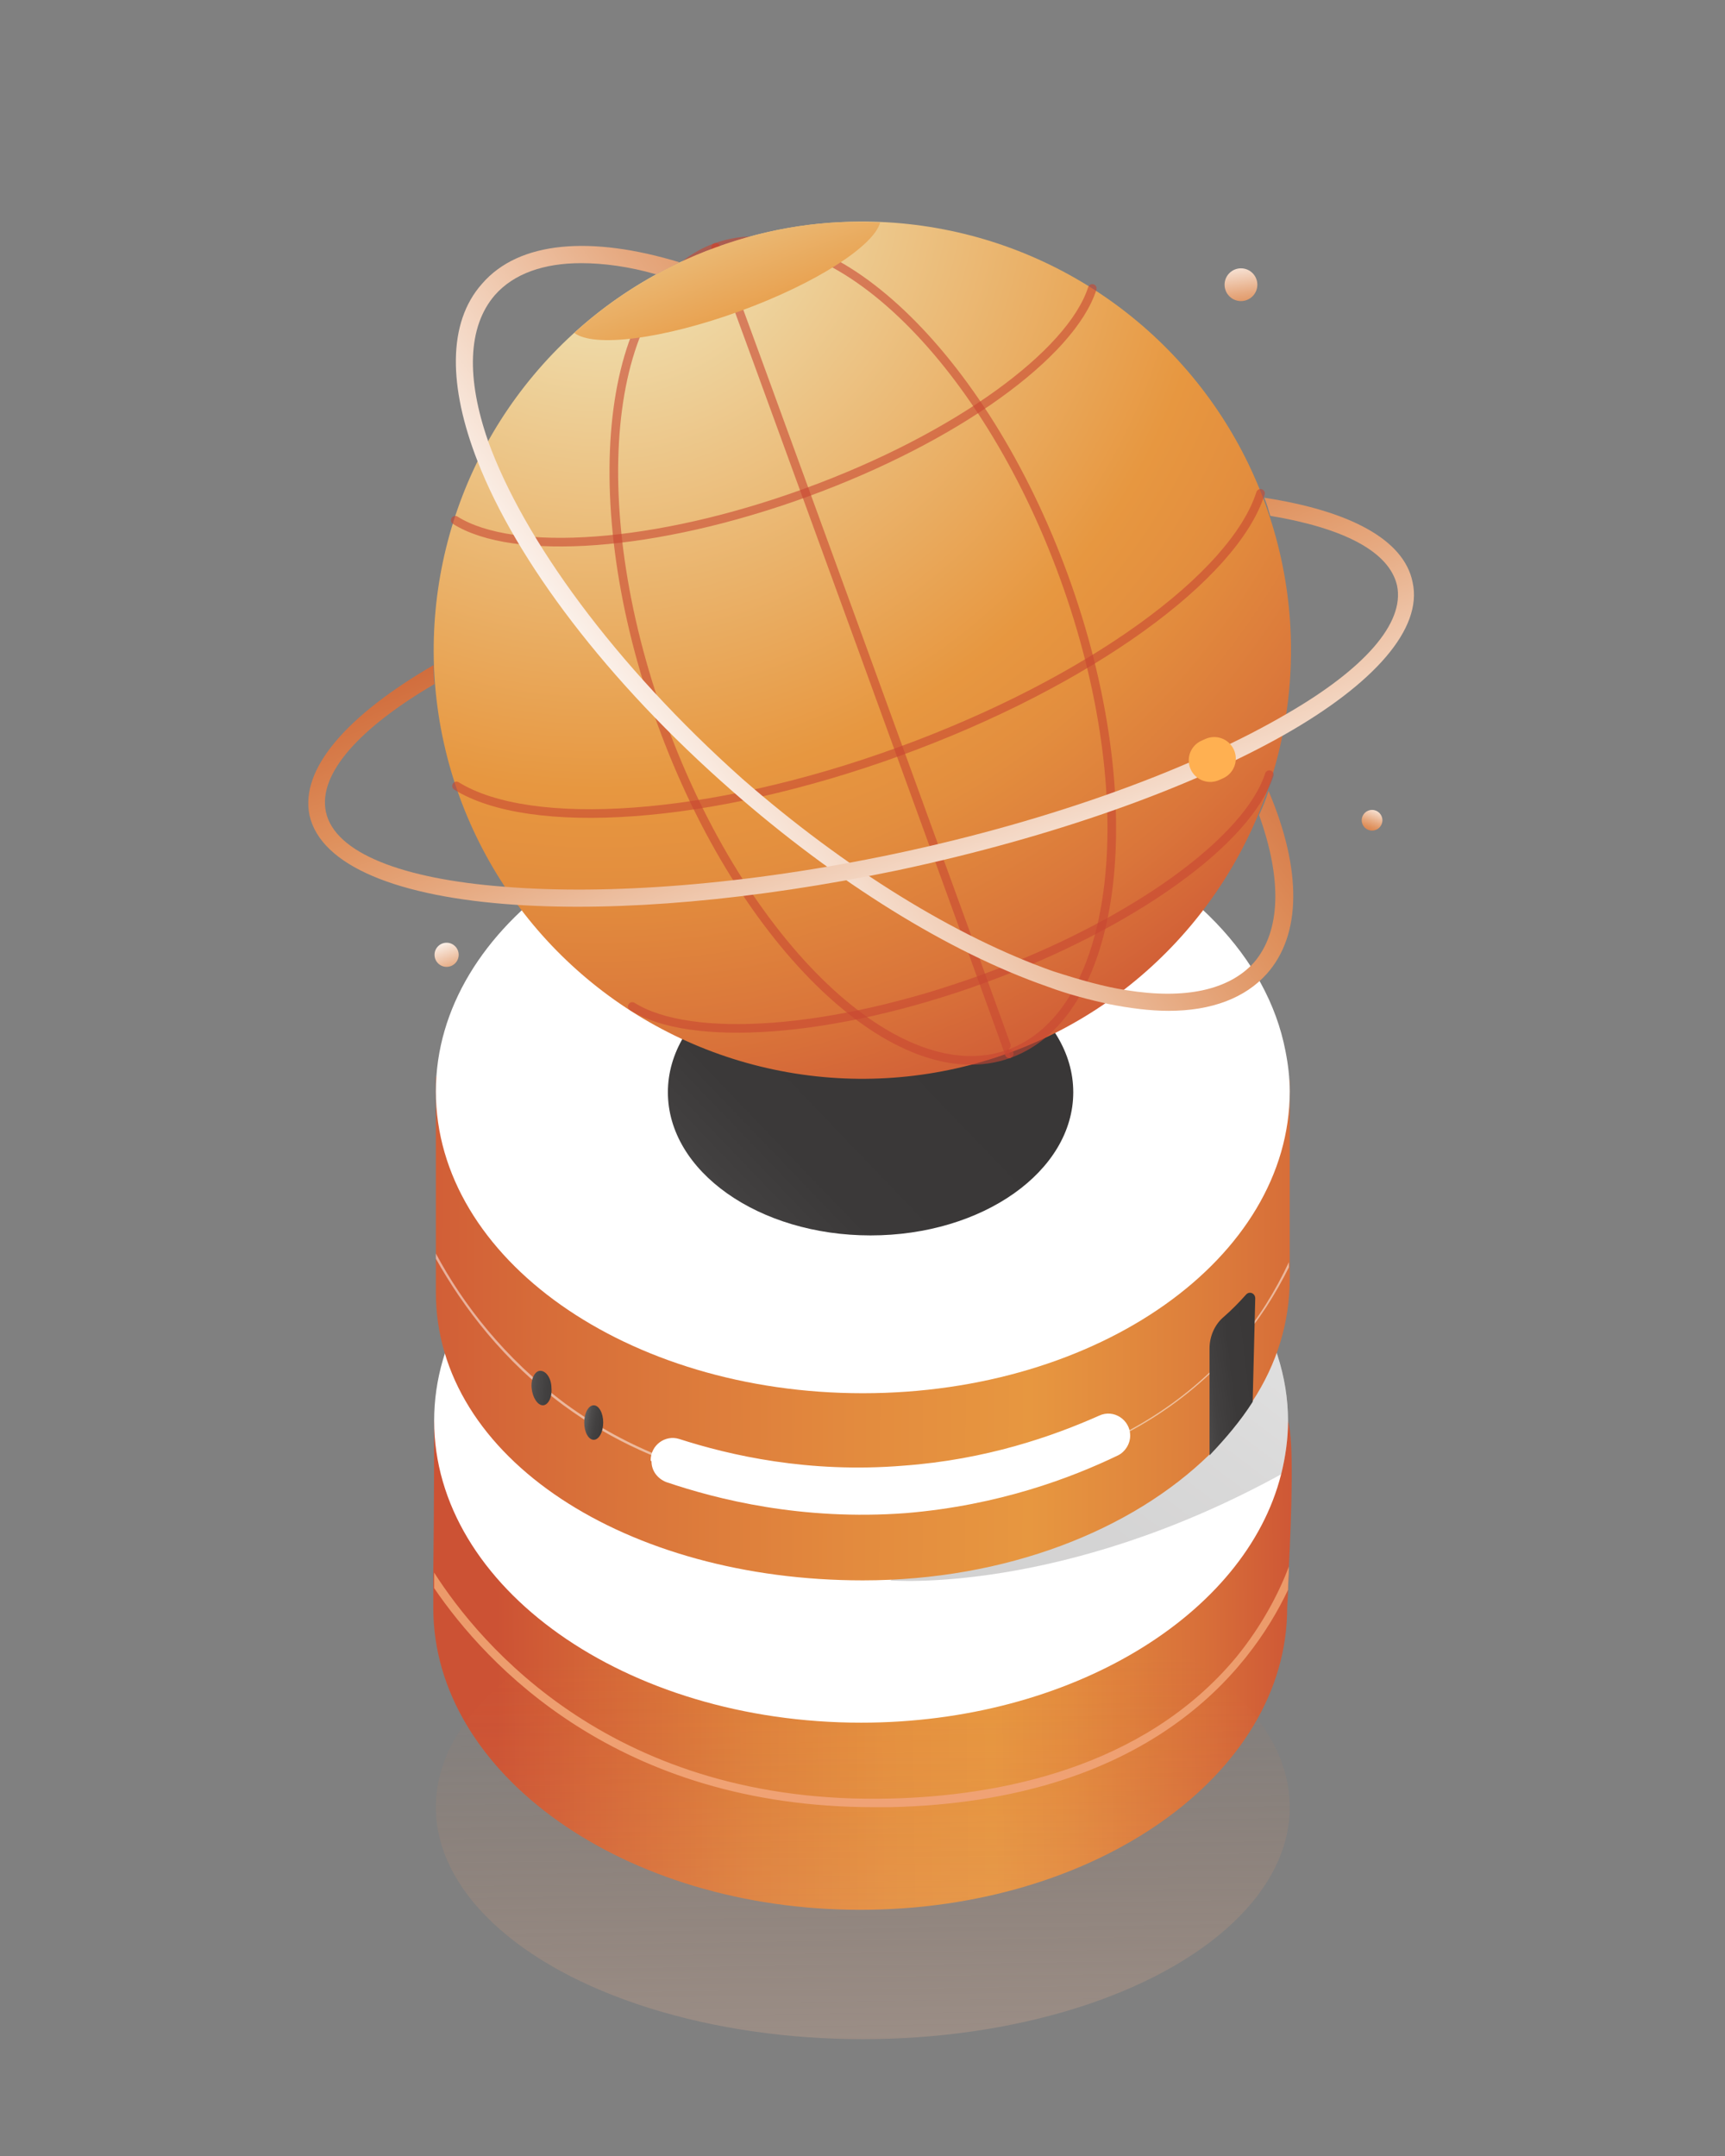
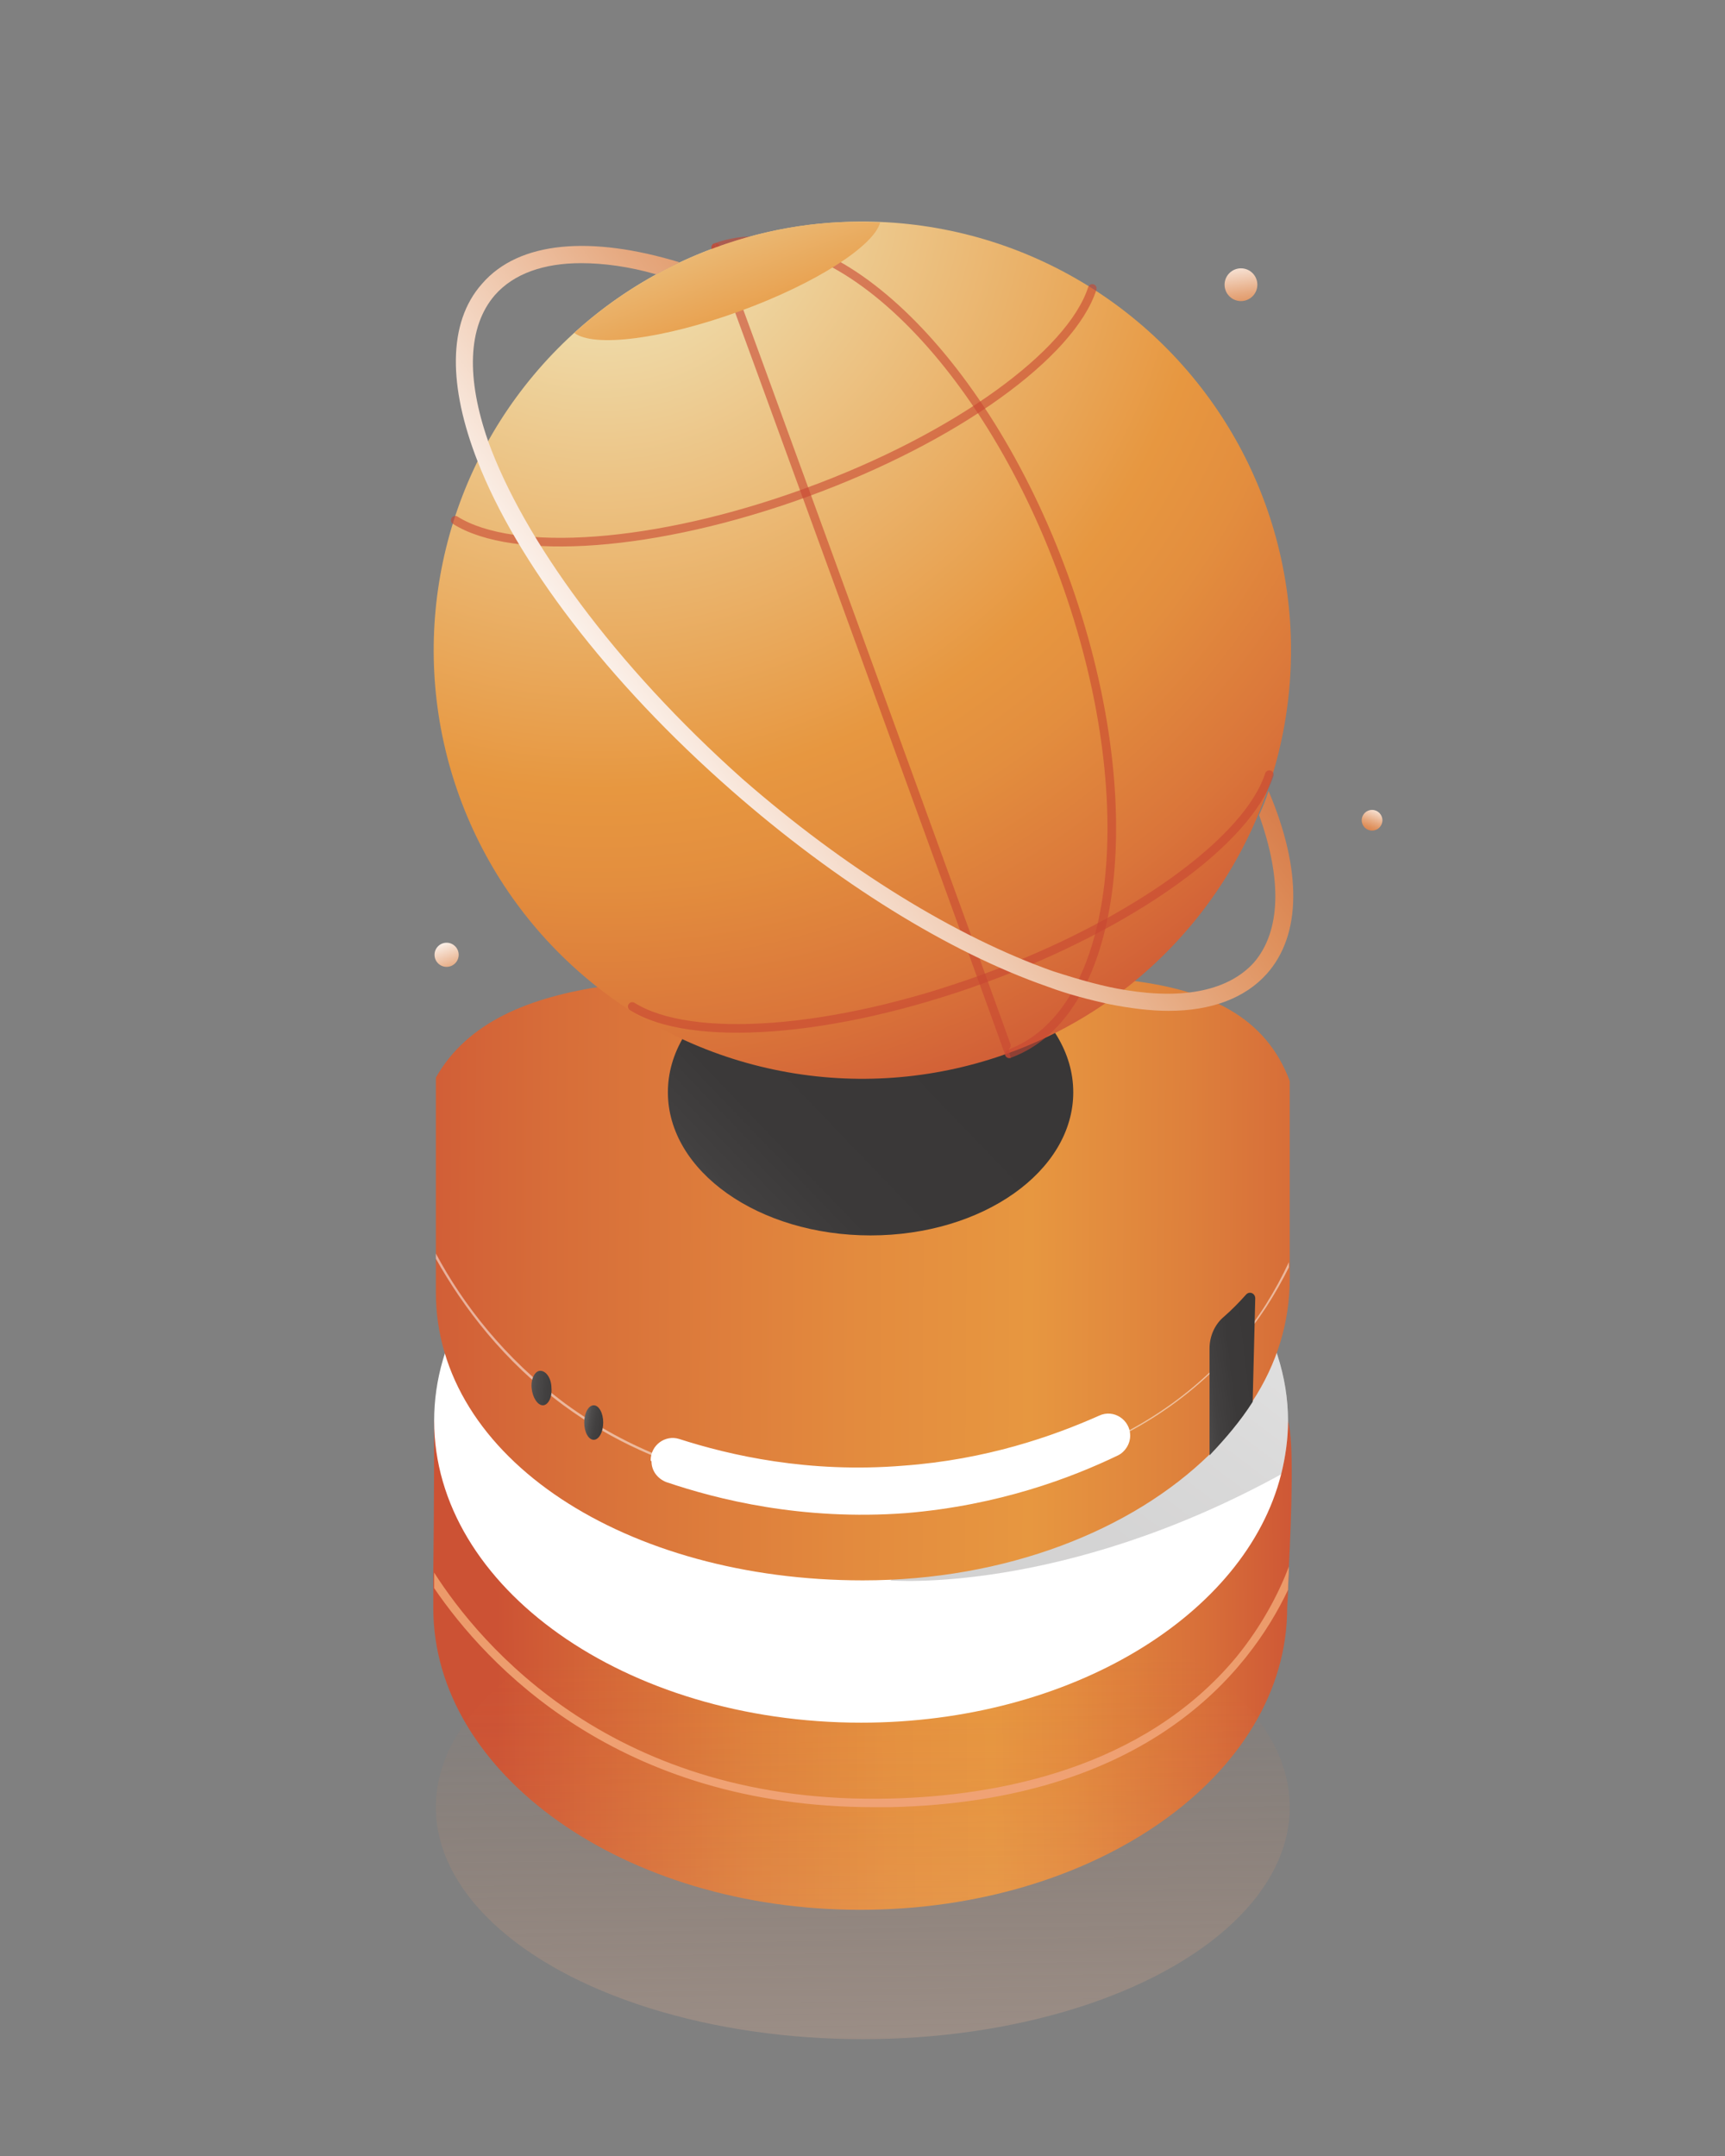
<svg xmlns="http://www.w3.org/2000/svg" viewBox="0 0 200 250" text-rendering="geometricPrecision" shape-rendering="geometricPrecision" style="white-space: pre;">
  <rect x="0" y="0" width="200" height="250" fill="#808080" stroke="none" />
  <defs>
    <linearGradient id="Gradient-0" x1="-85.363" y1="95.939" x2="182.092" y2="93.691" gradientUnits="userSpaceOnUse">
      <stop offset="0.346" stop-color="#cc5234" />
      <stop offset="0.387" stop-color="#d46537" />
      <stop offset="0.455" stop-color="#de813c" />
      <stop offset="0.515" stop-color="#e5913f" />
      <stop offset="0.561" stop-color="#e79740" />
      <stop offset="0.595" stop-color="#e38b3e" />
      <stop offset="0.656" stop-color="#d76d39" />
      <stop offset="0.718" stop-color="#c84733" />
    </linearGradient>
    <linearGradient id="Gradient-1" x1="1.184" y1="96.252" x2="-0.216" y2="-17.851" gradientUnits="userSpaceOnUse">
      <stop offset="0" stop-color="#ffffff" />
      <stop offset="0.102" stop-color="#fdf8f6" stop-opacity="0.9" />
      <stop offset="0.271" stop-color="#f8e7dc" stop-opacity="0.73" />
      <stop offset="0.487" stop-color="#f0cab3" stop-opacity="0.51" />
      <stop offset="0.741" stop-color="#e5a179" stop-opacity="0.26" />
      <stop offset="0.996" stop-color="#d87438" stop-opacity="0" />
    </linearGradient>
    <linearGradient id="Gradient-2" x1="48.914" y1="203.794" x2="50.383" y2="-54.608" gradientUnits="userSpaceOnUse">
      <stop offset="0.107" stop-color="#da7e45" />
      <stop offset="0.215" stop-color="#db7f47" />
      <stop offset="0.254" stop-color="#de854e" />
      <stop offset="0.282" stop-color="#e38e59" />
      <stop offset="0.304" stop-color="#eb9a6a" />
      <stop offset="0.316" stop-color="#f1a477" />
      <stop offset="0.587" stop-color="#e48c57" />
      <stop offset="0.84" stop-color="#db7a40" />
      <stop offset="1" stop-color="#d87438" />
    </linearGradient>
    <linearGradient id="Gradient-3" x1="120.031" y1="26.277" x2="50.398" y2="118.907" gradientUnits="userSpaceOnUse">
      <stop offset="0" stop-color="#ffffff" />
      <stop offset="0.01" stop-color="#fafafa" />
      <stop offset="0.132" stop-color="#c7c7c7" />
      <stop offset="0.255" stop-color="#9c9b9b" />
      <stop offset="0.379" stop-color="#787777" />
      <stop offset="0.502" stop-color="#5c5b5b" />
      <stop offset="0.626" stop-color="#494747" />
      <stop offset="0.75" stop-color="#3d3b3b" />
      <stop offset="0.875" stop-color="#393737" />
    </linearGradient>
    <linearGradient id="Gradient-4" x1="187.98" y1="57.181" x2="-99.727" y2="55.683" gradientUnits="userSpaceOnUse">
      <stop offset="0.245" stop-color="#cc5234" />
      <stop offset="0.352" stop-color="#de813c" />
      <stop offset="0.413" stop-color="#e79740" />
      <stop offset="0.482" stop-color="#e38b3e" />
      <stop offset="0.606" stop-color="#d76d39" />
      <stop offset="0.73" stop-color="#c84733" />
    </linearGradient>
    <linearGradient id="Gradient-5" x1="-32.443" y1="31.073" x2="13.175" y2="-12.696" gradientUnits="userSpaceOnUse">
      <stop offset="0" stop-color="#ffffff" />
      <stop offset="0.003" stop-color="#fbfbfb" />
      <stop offset="0.043" stop-color="#d3d2d2" />
      <stop offset="0.087" stop-color="#afaeae" />
      <stop offset="0.135" stop-color="#8f8e8e" />
      <stop offset="0.189" stop-color="#747272" />
      <stop offset="0.25" stop-color="#5e5c5c" />
      <stop offset="0.321" stop-color="#4d4b4b" />
      <stop offset="0.409" stop-color="#424040" />
      <stop offset="0.532" stop-color="#3b3939" />
      <stop offset="0.875" stop-color="#393737" />
    </linearGradient>
    <linearGradient id="Gradient-6" x1="-2.98" y1="-0.486" x2="4.846" y2="0.889" gradientUnits="userSpaceOnUse">
      <stop offset="0" stop-color="#ffffff" />
      <stop offset="0.003" stop-color="#fbfbfb" />
      <stop offset="0.043" stop-color="#d3d2d2" />
      <stop offset="0.087" stop-color="#afaeae" />
      <stop offset="0.135" stop-color="#8f8e8e" />
      <stop offset="0.189" stop-color="#747272" />
      <stop offset="0.25" stop-color="#5e5c5c" />
      <stop offset="0.321" stop-color="#4d4b4b" />
      <stop offset="0.409" stop-color="#424040" />
      <stop offset="0.532" stop-color="#3b3939" />
      <stop offset="0.875" stop-color="#393737" />
    </linearGradient>
    <linearGradient id="Gradient-7" x1="-14.334" y1="71.544" x2="-0.269" y2="73.659" gradientUnits="userSpaceOnUse" gradientTransform="matrix(1.009 -0.001 0.061 0.991 17.222 -2.44)">
      <stop offset="0" stop-color="#ffffff" />
      <stop offset="0.003" stop-color="#fbfbfb" />
      <stop offset="0.043" stop-color="#d3d2d2" />
      <stop offset="0.087" stop-color="#afaeae" />
      <stop offset="0.135" stop-color="#8f8e8e" />
      <stop offset="0.189" stop-color="#747272" />
      <stop offset="0.25" stop-color="#5e5c5c" />
      <stop offset="0.321" stop-color="#4d4b4b" />
      <stop offset="0.409" stop-color="#424040" />
      <stop offset="0.532" stop-color="#3b3939" />
      <stop offset="0.875" stop-color="#393737" />
    </linearGradient>
    <linearGradient id="Gradient-8" x1="82.558" y1="68.766" x2="101.338" y2="66.556" gradientUnits="userSpaceOnUse">
      <stop offset="0" stop-color="#ffffff" />
      <stop offset="0.003" stop-color="#fbfbfb" />
      <stop offset="0.043" stop-color="#d3d2d2" />
      <stop offset="0.087" stop-color="#afaeae" />
      <stop offset="0.135" stop-color="#8f8e8e" />
      <stop offset="0.189" stop-color="#747272" />
      <stop offset="0.25" stop-color="#5e5c5c" />
      <stop offset="0.321" stop-color="#4d4b4b" />
      <stop offset="0.409" stop-color="#424040" />
      <stop offset="0.532" stop-color="#3b3939" />
      <stop offset="0.875" stop-color="#393737" />
    </linearGradient>
    <radialGradient id="Gradient-9" cx="-9.644" cy="-62.568" r="164.785" fx="-9.644" fy="-62.568" gradientUnits="userSpaceOnUse">
      <stop offset="0.088" stop-color="#efdeae" />
      <stop offset="0.435" stop-color="#e79740" />
      <stop offset="0.501" stop-color="#e38e3e" />
      <stop offset="0.611" stop-color="#da753a" />
      <stop offset="0.749" stop-color="#ca4c34" />
      <stop offset="0.763" stop-color="#c84733" />
    </radialGradient>
    <linearGradient id="Gradient-10" x1="50.236" y1="-13.385" x2="50.236" y2="12.424" gradientUnits="userSpaceOnUse">
      <stop offset="0" stop-color="#efdeae" />
      <stop offset="1" stop-color="#e79740" />
    </linearGradient>
    <linearGradient id="Gradient-11" x1="-0.495" y1="-3.401" x2="0.921" y2="6.809" gradientUnits="userSpaceOnUse">
      <stop offset="0" stop-color="#ffffff" />
      <stop offset="0.123" stop-color="#f8e6da" />
      <stop offset="0.432" stop-color="#e6a980" />
      <stop offset="0.573" stop-color="#df915d" />
      <stop offset="0.799" stop-color="#d06b3b" />
      <stop offset="1" stop-color="#c54d21" />
    </linearGradient>
    <linearGradient id="Gradient-12" x1="-0.748" y1="-1.906" x2="2.264" y2="6.062" gradientUnits="userSpaceOnUse">
      <stop offset="0" stop-color="#ffffff" />
      <stop offset="0.123" stop-color="#f8e6da" />
      <stop offset="0.432" stop-color="#e6a980" />
      <stop offset="0.573" stop-color="#df915d" />
      <stop offset="0.799" stop-color="#d06b3b" />
      <stop offset="1" stop-color="#c54d21" />
    </linearGradient>
    <linearGradient id="Gradient-13" x1="1.289" y1="-3.726" x2="-1.451" y2="4.072" gradientUnits="userSpaceOnUse">
      <stop offset="0.239" stop-color="#ffffff" />
      <stop offset="0.311" stop-color="#f8e6da" />
      <stop offset="0.493" stop-color="#e6a980" />
      <stop offset="0.576" stop-color="#df915d" />
      <stop offset="0.726" stop-color="#d06b3b" />
      <stop offset="0.859" stop-color="#c54d21" />
    </linearGradient>
    <linearGradient id="Gradient-14" x1="38.443" y1="65.355" x2="106.874" y2="14.032" gradientUnits="userSpaceOnUse">
      <stop offset="0" stop-color="#ffffff" />
      <stop offset="0.123" stop-color="#f8e6da" />
      <stop offset="0.432" stop-color="#e6a980" />
      <stop offset="0.573" stop-color="#df915d" />
      <stop offset="0.799" stop-color="#d06b3b" />
      <stop offset="1" stop-color="#c54d21" />
    </linearGradient>
    <linearGradient id="Gradient-15" x1="-161.323" y1="-282.395" x2="-171.707" y2="-351.872" gradientUnits="userSpaceOnUse" gradientTransform="matrix(0.978 -0.207 0.207 0.978 292.284 328.255)">
      <stop offset="0" stop-color="#ffffff" />
      <stop offset="0.123" stop-color="#f8e6da" />
      <stop offset="0.432" stop-color="#e6a980" />
      <stop offset="0.573" stop-color="#df915d" />
      <stop offset="0.799" stop-color="#d06b3b" />
      <stop offset="1" stop-color="#c54d21" />
    </linearGradient>
  </defs>
  <style>
@keyframes a0_o { 0% { opacity: 0; } 6.667% { opacity: 0.6; } 100% { opacity: 0.6; } }
@keyframes a0_d { 0% { d: path('M50.1,0.5C77.6,0.5,99.8,22.8,99.8,50.2C99.8,77.6,77.6,100,50.1,100'); } 100% { d: path('M50.1,0.5C63.867,0.5,74.981,22.8,74.981,50.2C74.981,77.6,63.867,100,50.1,100'); } }
@keyframes a1_d { 0% { d: path('M50.1,0.5C63.867,0.5,74.981,22.8,74.981,50.2C74.981,77.6,63.867,100,50.1,100'); } 100% { d: path('M50.1,0.5C50.134,0.5,50.161,22.8,50.161,50.2C50.161,77.6,50.134,100,50.1,100'); } }
@keyframes a2_d { 0% { d: path('M50.1,0.5C50.134,0.5,50.161,22.8,50.161,50.2C50.161,77.6,50.134,100,50.1,100'); } 100% { d: path('M50.1,0.5C36.401,0.5,25.342,22.8,25.342,50.2C25.342,77.6,36.401,100,50.1,100'); } }
@keyframes a3_o { 0% { opacity: 0.6; } 93.333% { opacity: 0.6; } 100% { opacity: 0; } }
@keyframes a3_d { 0% { d: path('M50.1,0.5C36.401,0.5,25.342,22.8,25.342,50.2C25.342,77.6,36.401,100,50.1,100'); } 100% { d: path('M50.1,0.5C22.668,0.5,0.523,22.8,0.523,50.2C0.523,77.6,22.668,100,50.1,100'); } }
@keyframes a4_o { 0% { opacity: 0; } 6.667% { opacity: 1; } 93.333% { opacity: 1; } 100% { opacity: 0; } }
@keyframes a4_do { 0% { stroke-dashoffset: 0px; } 100% { stroke-dashoffset: 178px; } }
@keyframes a5_o { 0% { opacity: 1; } 56.667% { opacity: 1; } 66.667% { opacity: 0; } 76.667% { opacity: 1; } 100% { opacity: 1; } }
@keyframes a5_do { 0% { stroke-dashoffset: -50px; } 100% { stroke-dashoffset: -230px; } }
    </style>
  <g transform="translate(50.336,91.653)">
    <g>
      <path class="st0" d="M99.1,90C99.1,91,99,91.9,99,92.7C99,93.6,98.9,94.4,98.9,94.8C98.9,114.1,76.8,129.8,49.4,129.8C22.1,129.8,-0.1,114.1,-0.1,94.8L-0.1,90.6C0,84,0,73.1,0,73.1C7.1,60,28.4,59.9,49.5,59.9C72.6,59.9,93.5,58.1,99,73.2C99.7,75.2,99.4,84.1,99.1,90Z" fill="url(#Gradient-0)" />
      <ellipse class="st1" rx="49.5" ry="26.9" fill="url(#Gradient-1)" opacity="0.65" transform="translate(0,0) translate(49.7,117.9)" />
      <path class="st2" d="M99,73.1C99,75.2,98.7,77.3,98.2,79.3C94.1,95.6,73.8,108.1,49.5,108.1C22.2,108.1,0,92.4,0,73.1C0,53.8,22.2,38.1,49.5,38.1C69.4,38.1,86.6,46.4,94.4,58.4C97.3,63,99,67.9,99,73.1Z" fill="#FFFFFF" />
      <g>
        <path class="st3" d="M99.1,90C99.1,91,99,91.9,99,92.7C94.5,102.2,82.7,117.2,52.9,117.9C52.3,117.9,51.6,117.9,51,117.9C21.2,117.9,6,101.3,0,92.5L0,90.7C5.3,99,20.8,117.7,52.9,116.9C65.2,116.6,82.2,113.5,93,100.5C96.1,96.7,98,92.9,99.1,90Z" fill="url(#Gradient-2)" />
      </g>
      <path class="st4" d="M99,73.1C99,75.2,98.7,77.3,98.2,79.3C72.7,93.3,52.9,91.6,52.9,91.6L94.4,58.5C97.3,63,99,67.9,99,73.1Z" fill="url(#Gradient-3)" opacity="0.23" />
    </g>
    <g>
      <path class="st5" d="M99.2,33.7C99.2,33.7,99.2,53.6,99.2,56.6C99.2,61.7,97.7,66.5,94.9,70.8C93.5,73,91.8,75,89.9,77C80.9,85.8,66.3,91.6,49.7,91.6C22.4,91.6,0.2,77.5,0.2,58.2C0.2,53.6,0.2,33.3,0.2,33.3C7.5,20.4,28.9,21.7,49.7,21.7C72.7,21.7,93.6,18.7,99.2,33.7Z" fill="url(#Gradient-4)" />
      <g class="st6" opacity="0.5">
        <path class="st2" d="M0.2,53.7C3.3,59.5,8.1,65.8,15.2,71.1C30.4,82.2,46.6,81.3,53.5,80.9C60.8,80.5,80.2,79.4,93.2,64C95.6,61.2,97.5,58.1,99.1,54.7L99.1,55.3C97.5,58.5,95.6,61.5,93.3,64.1C80.3,79.5,60.8,80.7,53.5,81.1C51.9,81.2,49.9,81.3,47.4,81.3C39.2,81.3,26.7,79.9,15,71.3C8.1,66.2,3.4,60,0.2,54.3L0.2,53.7Z" fill="#FFFFFF" />
      </g>
-       <path class="st2" d="M99.2,34.9C99.2,54.2,77.1,69.9,49.7,69.9C22.4,69.9,0.2,54.3,0.2,34.9C0.2,15.6,22.4,0,49.7,0C58.7,0,67.2,1.7,74.5,4.7C87.4,10,96.6,19.3,98.7,30.2C99,31.7,99.2,33.3,99.2,34.9Z" fill="#FFFFFF" />
      <ellipse class="st7" rx="23.5" ry="16.6" fill="url(#Gradient-5)" transform="translate(0,0) translate(50.6,35)" />
      <ellipse class="st8" rx="1.1" ry="2" fill="url(#Gradient-6)" transform="translate(0,0) translate(18.5,73.3)" />
      <path class="st9" d="M13.6,69.3C13.7,70.4,13.2,71.3,12.6,71.3C12,71.3,11.4,70.4,11.3,69.3C11.2,68.2,11.7,67.3,12.3,67.3C13,67.3,13.6,68.2,13.6,69.3Z" fill="url(#Gradient-7)" />
      <path class="st10" d="M95.2,58.9L94.9,70.9C93.5,73.1,91.8,75.1,89.9,77.1L89.9,64.7C89.9,63.3,90.5,61.9,91.6,61C92.4,60.3,93.3,59.4,94.1,58.5C94.5,58,95.2,58.3,95.2,58.9Z" fill="url(#Gradient-8)" />
      <path class="st2" d="M25.1,77.7C25.1,75.9,26.8,74.7,28.4,75.2C34.3,77.1,43.4,79.2,54.4,78.3C64,77.6,71.7,74.9,77.1,72.5C78.8,71.7,80.7,73,80.7,74.8L80.7,74.8C80.7,75.8,80.1,76.7,79.3,77.1C73.9,79.7,65.5,82.9,54.7,83.8C42.6,84.7,32.8,82.2,26.9,80.2C25.9,79.8,25.2,78.9,25.2,77.8C25.1,77.7,25.1,77.7,25.1,77.7Z" fill="#FFFFFF" />
    </g>
  </g>
  <g id="globe" transform="translate(99.839,76.277) translate(-64.098,-64.585)">
    <g id="globe-2" transform="translate(64.259,63.748) rotate(-20) translate(-50.1,-50.25)">
      <ellipse class="st0" rx="49.7" ry="49.7" fill="url(#Gradient-9)" transform="translate(0,0) translate(50.1,50.2)" />
      <path class="st1" d="M50.1,0.5C77.6,0.5,99.8,22.8,99.8,50.2C99.8,77.6,77.6,100,50.1,100" stroke-miterlimit="10" stroke-linecap="round" opacity="0" stroke-linejoin="round" stroke="#C84733" fill="none" stroke-width="1" style="animation: 3s linear infinite both a0_o, 3s linear infinite both a0_d;" />
      <path class="st1" d="M50.1,0.5C63.867,0.5,74.981,22.8,74.981,50.2C74.981,77.6,63.867,100,50.1,100" stroke-miterlimit="10" stroke-linecap="round" opacity="0.6" stroke-linejoin="round" stroke="#C84733" fill="none" stroke-width="1" style="animation: 3s linear infinite both a1_d;" />
      <path class="st1" d="M50.1,0.5C50.134,0.5,50.161,22.8,50.161,50.2C50.161,77.6,50.134,100,50.1,100" stroke-miterlimit="10" stroke-linecap="round" opacity="0.6" stroke-linejoin="round" stroke="#C84733" fill="none" stroke-width="1" style="animation: 3s linear infinite both a2_d;" />
-       <path class="st1" d="M50.1,0.5C36.401,0.5,25.342,22.8,25.342,50.2C25.342,77.6,36.401,100,50.1,100" stroke-miterlimit="10" stroke-linecap="round" opacity="0.6" stroke-linejoin="round" stroke="#C84733" fill="none" stroke-width="1" style="animation: 3s linear infinite both a3_o, 3s linear infinite both a3_d;" />
      <path class="st1" d="M10.9,79.9C15.8,86.2,31.6,90.8,50.2,90.8C68.8,90.8,84.6,86.2,89.5,79.9" stroke-miterlimit="10" stroke-linecap="round" opacity="0.6" stroke-linejoin="round" stroke="#C84733" fill="none" stroke-width="1" />
      <path class="st1" d="M10.9,19.9C15.8,26.2,31.6,30.8,50.2,30.8C68.8,30.8,84.6,26.2,89.5,19.9" stroke-miterlimit="10" stroke-linecap="round" opacity="0.6" stroke-linejoin="round" stroke="#C84733" fill="none" stroke-width="1" />
-       <path class="st1" d="M0.5,48.9C6.7,56.8,26.6,62.7,50.1,62.7C73.6,62.7,93.5,56.9,99.7,48.9" stroke-miterlimit="10" stroke-linecap="round" opacity="0.6" stroke-linejoin="round" stroke="#C84733" fill="none" stroke-width="1" />
      <path class="st2" d="M50.1,0.5C43.5,0.5,37.1,1.8,31.3,4.2C32.8,6.6,40.7,8.4,50.2,8.4C59.6,8.4,67.4,6.6,69,4.3C63.2,1.8,56.9,0.5,50.1,0.5Z" fill="url(#Gradient-10)" />
    </g>
    <g transform="translate(64.098,60.872) translate(-64.098,-44.65)">
      <ellipse class="st0" rx="1.9" ry="1.9" fill="url(#Gradient-11)" transform="translate(0.039,0) translate(108.1,5.1)" />
      <ellipse class="st1" rx="1.4" ry="1.4" fill="url(#Gradient-12)" transform="translate(0.039,0) translate(16,82.8)" />
      <ellipse class="st2" rx="1.2" ry="1.2" fill="url(#Gradient-13)" transform="translate(0.039,0) translate(123.3,67.2)" />
      <g transform="translate(0.039,0)">
        <g>
          <path class="st3" d="M111.3,63.8C111,64.8,110.6,65.7,110.2,66.6C112.9,74.1,112.7,80.1,109.6,83.7C106.7,86.9,101.6,88,94.8,86.9C92.2,86.5,89.4,85.7,86.3,84.7C75,80.7,62.2,72.8,50.3,62.4C35.5,49.2,24.9,34.6,20.8,23.2C18.3,16,18.4,10,21.6,6.3C23.8,3.8,27.3,2.6,31.6,2.6C34.2,2.6,37.2,3,40.3,3.9C41.2,3.4,42.1,3,43,2.5C32.8,-0.6,24.4,0,20.1,5C16.1,9.5,16.2,16.9,19.6,25.6C24.1,37.1,34.5,51,49.1,63.8C61.2,74.4,74.2,82.5,85.7,86.5C88.1,87.4,90.5,88,92.7,88.5C95.2,89,97.6,89.3,99.7,89.3C104.7,89.3,108.6,87.8,111.1,85C115.1,80.5,115.2,73,111.3,63.8Z" fill="url(#Gradient-14)" />
          <path class="st3" d="M41.439,2.501C32.533,0.248,25.27,1.105,21.401,5.604C17.489,10.005,17.587,17.242,20.912,25.751C25.313,36.998,35.485,50.593,49.764,63.111C61.598,73.478,74.312,81.4,85.559,85.312C87.906,86.192,90.253,86.779,92.405,87.268C94.85,87.757,97.197,88.05,99.251,88.05C104.142,88.05,107.955,86.583,110.4,83.845C114.012,79.783,114.373,73.221,111.409,65.159" fill="none" stroke="#ba5d00" stroke-width="8" stroke-linecap="round" stroke-linejoin="round" stroke-dasharray="0.5 178" stroke-dashoffset="0" opacity="0" style="animation: 3s linear infinite both a4_o, 3s linear infinite both a4_do;" />
        </g>
        <g>
-           <path class="st4" d="M110.8,29.8C111.1,30.5,111.3,31.2,111.5,31.9C119.9,33.3,125.3,36,126.2,40C127.1,44.4,122.3,49.7,113.5,54.8C102.8,61.1,86.4,67.2,67.9,71.1C50.8,74.7,34.6,75.9,22.6,74.9C10.9,74,3,71,2,66.2C1.1,61.8,5.9,56.5,14.6,51.4C14.5,50.7,14.5,50,14.5,49.2C4.5,55,-1,61.2,0.1,66.6C1.4,72.5,10.4,76.1,24,77C36,77.8,51.5,76.5,68.3,73C86.6,69.1,102.3,63.4,113.1,57.3C123.5,51.4,129.2,45,128,39.6C127,34.6,120.6,31.3,110.8,29.8Z" fill="url(#Gradient-15)" />
-           <path class="st4" d="M112.369,30.9C120.923,32.326,126.422,36.075,127.338,40.148C128.255,44.629,123.367,50.026,114.405,55.22C103.509,61.635,86.809,67.847,67.97,71.818C50.556,75.484,34.059,76.706,21.84,75.688C9.925,74.772,1.88,71.716,0.862,66.829C-0.055,62.348,4.833,55.951,13.693,50.757" fill="none" stroke-linecap="round" stroke="#ffb051" stroke-dasharray="0.5 180" stroke-width="5" stroke-dashoffset="-50" opacity="1" style="animation: 3s linear infinite both a5_o, 3s linear infinite both a5_do;" />
-         </g>
+           </g>
      </g>
    </g>
  </g>
</svg>